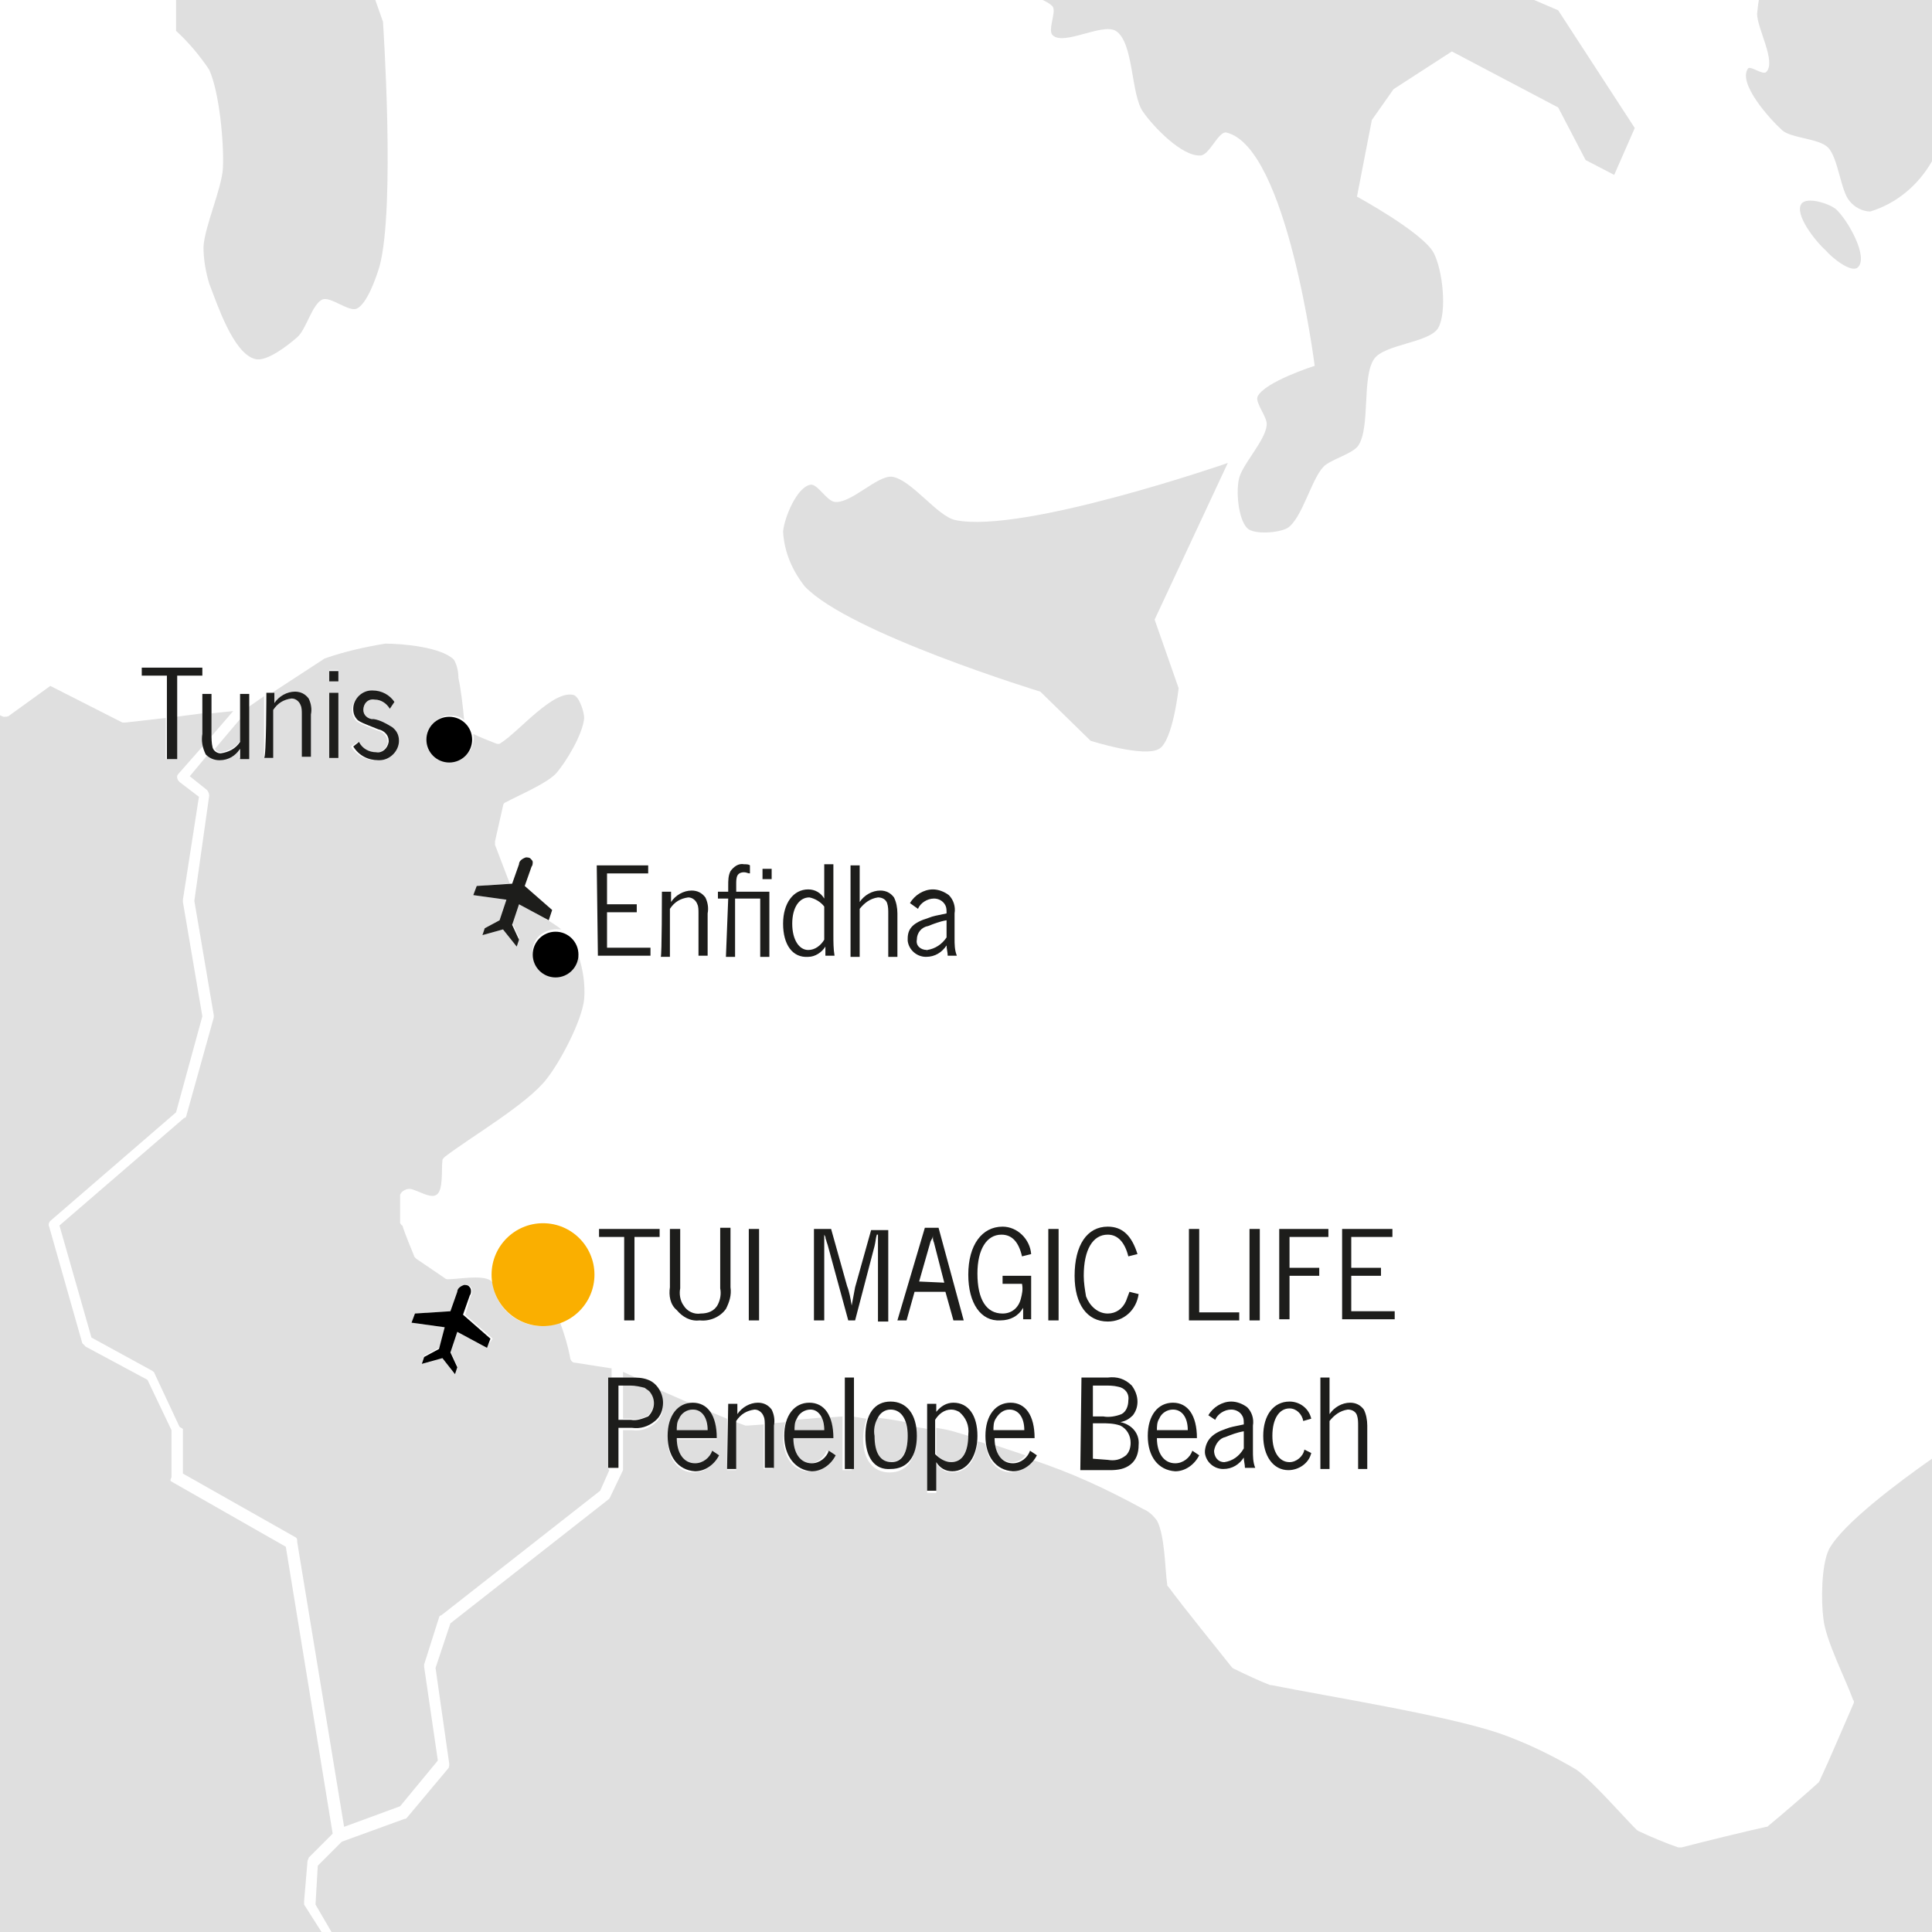
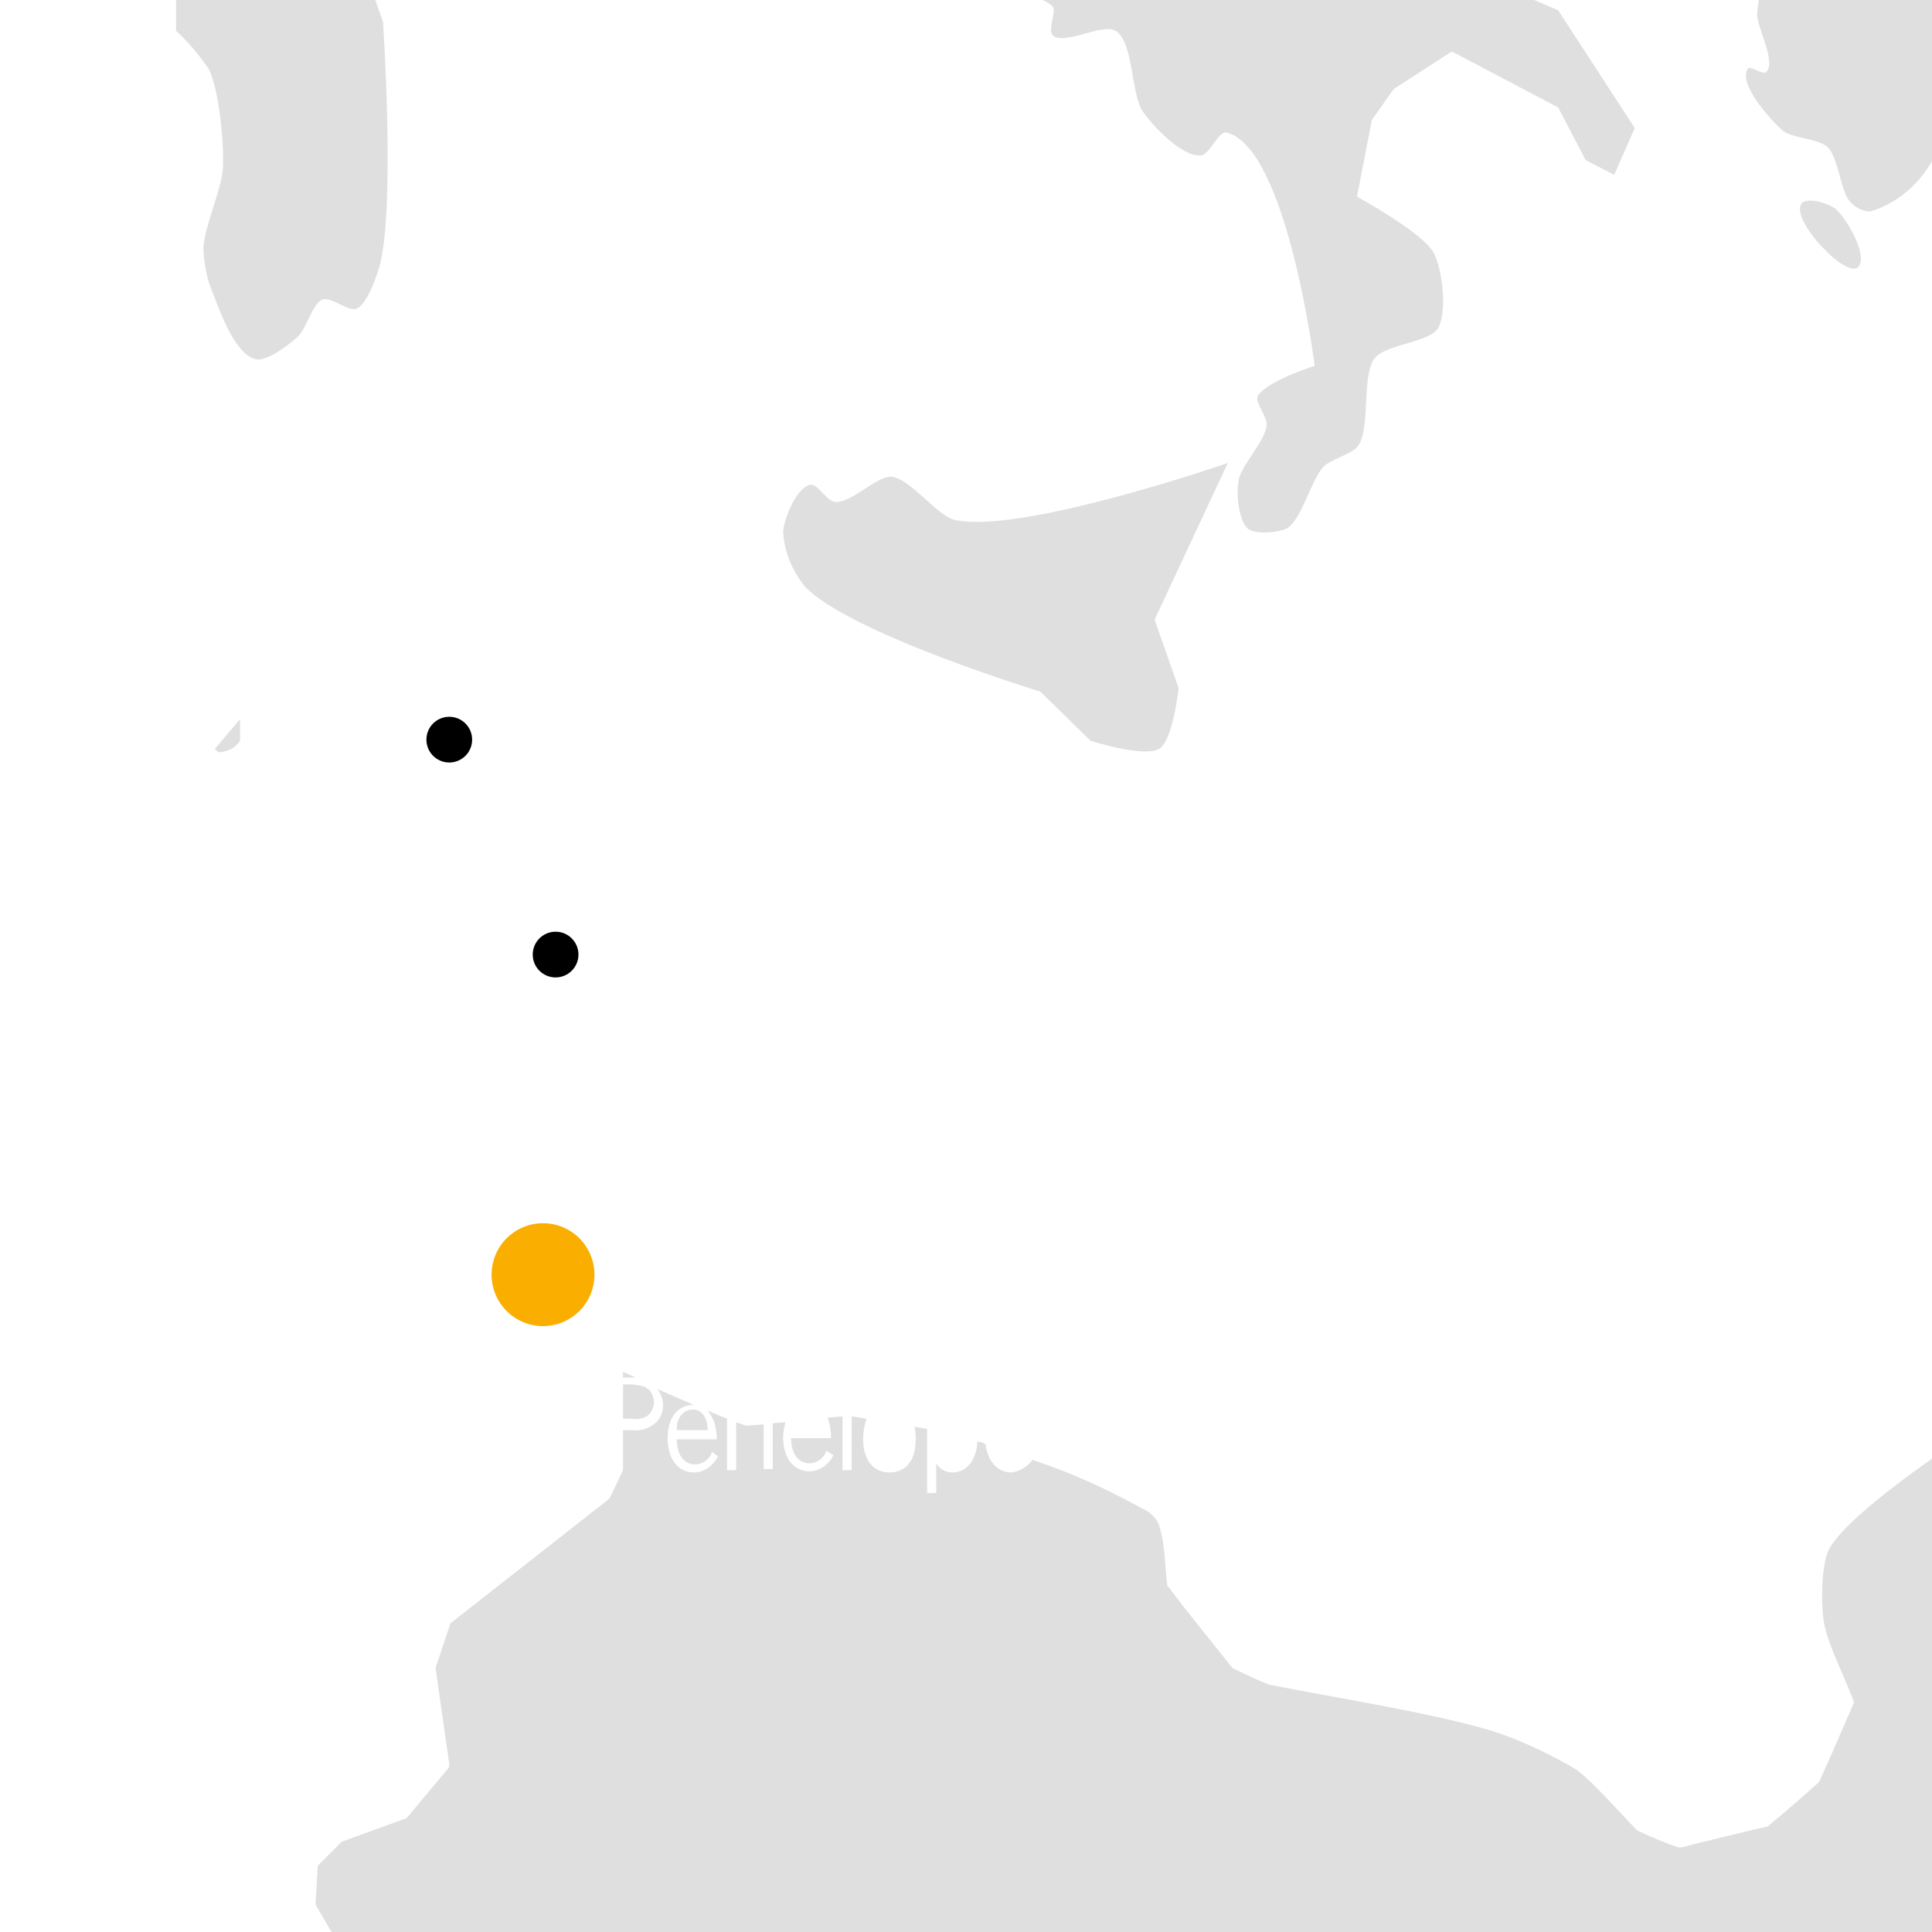
<svg xmlns="http://www.w3.org/2000/svg" version="1.1" id="Ebene_1" x="0px" y="0px" viewBox="0 0 169 169" style="enable-background:new 0 0 169 169;" xml:space="preserve">
  <style type="text/css">
	.st0{fill:#DFDFDF;}
	.st1{fill:#1D1D1B;}
	.st2{fill:#FAAF00;}
</style>
  <title>ML_Zielgebiete</title>
  <path class="st0" d="M162.5,23.4c1-0.9-0.9-4.2-1.9-5.1c-0.6-0.5-2.5-1.1-3-0.5c-0.7,0.9,1.2,3.3,2.1,4.1  C160.2,22.5,161.9,23.9,162.5,23.4L162.5,23.4z M107.4,40.5L101,54.2l2.1,6c0,0-0.5,4.6-1.7,5.3c-1.3,0.8-6-0.7-6-0.7L91,60.5  c0,0-16.7-5.1-20.6-9.2c-1.1-1.4-1.8-3-1.9-4.8c0.1-1.2,1.2-3.9,2.4-4.1c0.6-0.1,1.4,1.4,2.1,1.5c1.4,0.2,3.7-2.3,5-2.2  c1.7,0.2,4,3.5,5.6,3.8C89.5,46.7,107.4,40.5,107.4,40.5L107.4,40.5z M26.8-7.8L31-5.2l2.5,7.1c0,0,1.1,16.2-0.3,21.4  c-0.3,1-1.1,3.3-2,3.7c-0.7,0.3-2.3-1.1-3-0.8c-0.9,0.4-1.4,2.6-2.2,3.3c-0.8,0.7-2.7,2.2-3.7,1.9c-1.9-0.5-3.3-4.8-4-6.6  c-0.3-1-0.5-2.1-0.5-3.2c0.1-1.8,1.6-5.1,1.7-6.9c0.1-2.2-0.3-6.6-1.2-8.6c-0.8-1.2-1.8-2.4-2.9-3.4v-4.8l4.4,1.2L26.8-7.8z" />
  <path class="st0" d="M127.2-3H86.9l1.5,2.1c0,0,3.1,0.7,3.7,1.5c0.3,0.5-0.5,2.1,0,2.5c1,0.9,4.3-1.1,5.5-0.4c1.6,1,1.3,5.6,2.4,7.1  c0.9,1.3,3.4,3.9,5,3.8c0.8,0,1.6-2.2,2.3-2C112.6,12.9,115,32,115,32s-4.4,1.4-5,2.7c-0.2,0.6,0.9,1.8,0.8,2.5  c-0.1,1.3-2.1,3.4-2.4,4.6c-0.3,1.1-0.1,3.6,0.7,4.4c0.6,0.6,2.8,0.4,3.5,0c1.3-0.8,2.1-4.3,3.2-5.4c0.6-0.6,2.5-1.1,3-1.8  c1.1-1.6,0.3-6,1.4-7.6c0.9-1.3,4.8-1.4,5.6-2.7c0.8-1.4,0.4-5.1-0.4-6.6c-1-1.8-6.7-4.9-6.7-4.9l1.3-6.7l1.9-2.7l5.1-3.3l9.3,4.9  l2.4,4.6l2.5,1.3l1.8-4.1l-6.7-10.3L127.2-3z M169-2h-14.8c-0.2,1.1-0.4,2.1-0.5,3.2c0,1.3,1.7,4.2,0.8,5.1  c-0.3,0.3-1.4-0.6-1.6-0.3c-0.9,1.3,1.9,4.4,3,5.4c0.8,0.7,3.2,0.7,4,1.5c0.9,0.9,1.1,3.8,1.9,4.7c0.4,0.5,1.1,0.9,1.8,0.9  c2.3-0.7,4.2-2.3,5.4-4.4V-2z M19.3,65.8c0.7-0.1,1.3-0.4,1.7-1v-1.9l-2.2,2.6C18.9,65.7,19.1,65.8,19.3,65.8L19.3,65.8z" />
-   <path class="st0" d="M53.2,128.5v-8h0.3l0-0.8l-3.2-0.5c-0.2,0-0.3-0.1-0.4-0.3c-0.2-1.1-0.5-2.1-0.9-3.2c-2.3,0.9-4.9-0.3-5.7-2.6  c-0.1-0.3-0.2-0.6-0.2-0.9c-0.1-0.1-0.1-0.1-0.2-0.2c-0.8-0.5-2.8-0.1-3.7-0.1c-0.1,0-0.2,0-0.3-0.1l-2.5-1.7  c-0.1-0.1-0.2-0.2-0.2-0.3c0,0-0.8-1.9-1-2.6c-0.1,0-0.1-0.1-0.2-0.2v-2.5c0.1-0.2,0.2-0.3,0.4-0.4c0.2-0.1,0.3-0.1,0.5-0.1  c0.6,0.1,1.8,0.9,2.3,0.5c0.6-0.4,0.4-2.3,0.5-3c0-0.1,0.1-0.2,0.2-0.3c2.2-1.7,7.2-4.6,8.9-6.8c1.2-1.5,3.1-5.1,3.3-7  c0.1-1.3-0.1-2.6-0.5-3.8c-0.2,1.1-1.2,1.8-2.3,1.7c-1.1-0.2-1.8-1.2-1.7-2.3s1.2-1.8,2.3-1.7c0.1,0,0.1,0,0.2,0  c-1.1-0.9-2.9-1.7-3.8-2.3c0,0,0,0,0,0l-0.5,1.7l0.6,1.3l-0.2,0.6L44,81.3l-1.8,0.5l0.2-0.6l1.3-0.7l0.6-1.8l-2.9-0.4l0.3-0.8  l2.9-0.2l-1.3-3.4c0-0.1,0-0.2,0-0.3l0.7-3.1c0-0.1,0.1-0.3,0.2-0.3c1.1-0.6,3.5-1.6,4.4-2.5c0.9-1,2.4-3.5,2.5-4.9  c0-0.5-0.4-1.8-0.9-2c-1.8-0.5-4.8,3.2-6.4,4.2c-0.1,0.1-0.3,0.1-0.5,0c-0.5-0.2-1.3-0.5-1.9-0.8c0.2,1.1-0.5,2.1-1.6,2.3  c-1.1,0.2-2.1-0.5-2.3-1.6c-0.2-1.1,0.5-2.1,1.6-2.3c0.1,0,0.3,0,0.4,0c0.4,0,0.8,0.1,1.1,0.4c-0.1-1.2-0.3-2.8-0.5-3.7  c0-0.5-0.1-1.1-0.4-1.6c-1.1-1.1-4.5-1.4-6-1.4c-1.8,0.3-3.6,0.7-5.3,1.3l-4.6,3H24v0.9c0.4-0.6,1.1-1,1.8-1c0.5,0,0.9,0.2,1.2,0.6  c0.2,0.4,0.3,0.9,0.2,1.4v3.7h-0.8v-3.7c0-0.3,0-0.6-0.1-0.8c-0.1-0.3-0.4-0.6-0.8-0.6c-0.7,0.1-1.2,0.4-1.6,1v4.2h-0.8v-5.4  l-1.3,0.9L21.7,62v4.3h-0.8v-0.9c-0.4,0.6-1,1-1.8,1c-0.4,0-0.7-0.1-1-0.3l-1.5,1.8l1.5,1.2c0.1,0.1,0.2,0.3,0.2,0.5L17,78.8l1.7,10  c0,0.1,0,0.1,0,0.2l-2.4,8.6c0,0.1-0.1,0.2-0.2,0.2l-10.9,9.4L8,117l5.3,2.9c0.1,0.1,0.2,0.1,0.2,0.2l2.2,4.7  c0.1,0.1,0.2,0.1,0.3,0.2v3.9l9.9,5.6c0.1,0.1,0.1,0.2,0.1,0.4l4.1,24.9L35,158l3.3-4l-1.2-8.2c0-0.1,0-0.2,0-0.2l1.3-4.1  c0-0.1,0.1-0.2,0.2-0.2l13.9-10.9l0.8-1.8L53.2,128.5L53.2,128.5z M29.6,66.3h-0.8v-5.7h0.8V66.3L29.6,66.3z M29.6,59.5h-0.8v-0.9  h0.8V59.5L29.6,59.5z M32.9,66.5c-0.9,0-1.7-0.4-2.2-1.2l0.6-0.4c0.3,0.6,0.9,0.9,1.5,0.9c0.5,0.1,1-0.3,1.1-0.8c0,0,0-0.1,0-0.1  c0-0.5-0.4-0.9-0.9-1c-1.5-0.6-1.5-0.6-1.8-0.8c-0.3-0.3-0.4-0.6-0.4-1c0-0.9,0.8-1.6,1.6-1.6c0,0,0.1,0,0.1,0c0.8,0,1.5,0.4,1.9,1  L34.1,62c-0.3-0.5-0.8-0.8-1.3-0.8c-0.5-0.1-0.9,0.2-1,0.7c-0.1,0.5,0.2,0.9,0.7,1c0.1,0,0.1,0,0.2,0c0.6,0.1,1.1,0.4,1.6,0.7  c0.4,0.3,0.6,0.7,0.6,1.2c0,0.9-0.8,1.7-1.7,1.7C33,66.5,33,66.5,32.9,66.5L32.9,66.5z M42.6,117.8l-2.6-1.4l-0.6,1.8l0.6,1.3  l-0.2,0.6l-1.1-1.4l-1.8,0.5l0.2-0.6l1.3-0.7l0.6-1.8l-2.9-0.4l0.3-0.8l3.1-0.2l0.6-1.7c0-0.3,0.3-0.5,0.6-0.6c0.1,0,0.3,0,0.4,0.1  c0.1,0.1,0.2,0.2,0.2,0.4c0,0.1,0,0.3-0.1,0.4l-0.5,1.7l2.4,2.1L42.6,117.8z M18.5,64.2l0,0.2l1.9-2.2l-1.9,0.2L18.5,64.2L18.5,64.2  z" />
-   <path class="st0" d="M26.6,166.3l0.3-3.5c0-0.1,0.1-0.2,0.1-0.3l2.1-2.1L25,135.3l-10-5.7c-0.2-0.1,0-0.3,0-0.4v-4.1l-2.1-4.4  l-5.4-2.9c-0.1-0.1-0.2-0.2-0.3-0.3l-2.9-10.2c-0.1-0.2,0-0.4,0.1-0.5l11-9.5l2.3-8.4l-1.7-10c0-0.1,0-0.1,0-0.2l1.4-9l-1.7-1.3  c-0.2-0.2-0.3-0.5-0.1-0.7c0,0,0,0,0,0l2.2-2.5c0-0.3-0.1-0.7-0.1-1v-1.8l-2.3,0.3v3.7h-0.9v-3.6L11,63.2c-0.1,0-0.2,0-0.3,0L4.4,60  l-3.6,2.6c-0.1,0.1-0.3,0.1-0.5,0.1L-2,61.7V171h31.4l-2.8-4.4C26.6,166.5,26.6,166.4,26.6,166.3L26.6,166.3z M83.2,127.9  c0.9,0,1.5-0.9,1.5-2.3c-0.3-0.1-0.7-0.2-1-0.3c-0.6-0.2-1.2-0.3-1.8-0.4v2.3C82.2,127.6,82.7,127.9,83.2,127.9L83.2,127.9z   M88.5,127.9c0.5,0,0.9-0.2,1.2-0.6c-0.9-0.3-1.8-0.6-2.7-0.9C87,127.2,87.7,127.9,88.5,127.9z M69.4,125.1h2.7  c0-0.4-0.1-0.7-0.2-1.1l-2.3,0.2C69.5,124.5,69.4,124.8,69.4,125.1L69.4,125.1z M76.4,125.6c0,1.5,0.5,2.3,1.5,2.3  c0.9,0,1.5-0.8,1.5-2.3c0-0.4-0.1-0.8-0.2-1.2c-0.9-0.2-1.8-0.3-2.5-0.4C76.5,124.5,76.4,125.1,76.4,125.6L76.4,125.6z" />
  <path class="st0" d="M160,135.5c-0.7,1.4-0.7,4.6-0.5,6.1c0.2,1.9,2,5.4,2.6,7.1c0.1,0.1,0.1,0.2,0,0.4c-0.7,1.6-2.1,4.9-2.9,6.6  c0,0.1-0.1,0.1-0.1,0.2c-1.1,1-3.3,2.9-4.4,3.8c-0.1,0.1-0.1,0.1-0.2,0.1c-1.8,0.4-5.5,1.3-7.4,1.8c-0.1,0-0.2,0-0.3,0  c-0.9-0.3-2.6-1-3.4-1.4c-0.1,0-0.1-0.1-0.2-0.1c-1.3-1.3-3.8-4.2-5.3-5.3c-2.2-1.3-4.5-2.4-6.8-3.2c-4.8-1.6-14.9-3.2-19.9-4.2  c0,0-0.1,0-0.1,0c-0.8-0.3-2.3-1-3.1-1.4c-0.1,0-0.1-0.1-0.2-0.1c-1.9-2.4-3.8-4.7-5.6-7.1c-0.1-0.1-0.1-0.1-0.1-0.2  c-0.2-1.4-0.2-4.3-0.9-5.6c-0.3-0.4-0.7-0.8-1.2-1c-3.1-1.7-6.3-3.2-9.7-4.3c-0.4,0.6-1.1,1-1.8,1.1c-1.3,0-2.1-1-2.3-2.5  c-0.2-0.1-0.5-0.2-0.7-0.2c-0.1,1.6-0.9,2.7-2.2,2.7c-0.6,0-1.1-0.3-1.4-0.8v2.6h-0.8v-5.6c-0.3-0.1-0.7-0.1-1.1-0.2  c0.1,0.4,0.1,0.8,0.1,1.1c0,1.8-0.8,2.9-2.3,2.9c-1.4,0-2.3-1.1-2.3-2.9c0-0.6,0.1-1.2,0.3-1.8c-0.7-0.1-1.2-0.2-1.2-0.2l-0.1,0v4.7  h-0.8v-4.7l-1.3,0.1c0.2,0.6,0.3,1.2,0.3,1.8h-3.5c0,1.3,0.6,2.2,1.6,2.2c0.7,0,1.3-0.5,1.5-1.1l0.6,0.4c-0.4,0.8-1.2,1.4-2.1,1.4  c-1.4,0-2.3-1.2-2.3-3c0-0.4,0.1-0.8,0.2-1.3l-1.1,0.1c0,0.1,0,0.2,0,0.3v3.7h-0.8v-3.7c0-0.1,0-0.1,0-0.2l-1.4,0.1  c-0.1,0-0.2,0-0.2,0l-0.8-0.3v4.2h-0.8v-4.5l-1.7-0.7c0.6,0.7,0.8,1.6,0.8,2.5h-3.5c0,1.3,0.6,2.2,1.6,2.2c0.7,0,1.3-0.5,1.5-1.1  l0.5,0.4c-0.4,0.8-1.2,1.4-2.1,1.4c-1.4,0-2.3-1.2-2.3-3c0-1.8,0.9-2.9,2.2-2.9c0,0,0.1,0,0.1,0l-3.2-1.4c0.3,0.4,0.5,0.9,0.5,1.4  c0,0.6-0.2,1.2-0.7,1.6c-0.6,0.5-1.3,0.7-2,0.6h-0.8l0,3.3c0,0.1,0,0.2,0,0.2l-1.1,2.3c0,0.1-0.1,0.1-0.1,0.2l-13.9,10.9l-1.3,3.9  l1.2,8.4c0,0.1,0,0.3-0.1,0.4l-3.6,4.3c-0.1,0.1-0.1,0.1-0.2,0.1l-5.5,2l-2.1,2.1l-0.2,3.4l2.1,3.6H169v-42.6  C166,129.7,161.2,133.3,160,135.5L160,135.5z M54.5,120.5h0.7c0.1,0,0.3,0,0.4,0l-1.1-0.5L54.5,120.5z" />
  <path class="st0" d="M56.7,123.8c0.6-0.6,0.7-1.5,0.1-2.2c-0.1-0.1-0.3-0.2-0.4-0.3c-0.4-0.1-0.8-0.2-1.3-0.2h-0.6l0,3h0.7  C55.7,124.2,56.3,124.1,56.7,123.8L56.7,123.8z M59.4,124.1c-0.2,0.3-0.2,0.7-0.2,1h2.7c0-1.1-0.5-1.8-1.3-1.8  C60.1,123.3,59.6,123.6,59.4,124.1L59.4,124.1z" />
-   <path class="st1" d="M14.6,59.1h-2.2v-0.7h5.3v0.7h-2.2v7.3h-0.9V59.1z M17.7,64.2v-3.5h0.8v3.5c0,0.4,0,0.8,0.1,1.2  c0.1,0.3,0.4,0.5,0.7,0.5c0.7-0.1,1.3-0.4,1.7-1v-4.2h0.8v5.7H21v-0.9c-0.4,0.6-1,1-1.8,1c-0.5,0-0.9-0.2-1.2-0.5  C17.7,65.4,17.6,64.8,17.7,64.2L17.7,64.2z M23.3,60.6H24v0.9c0.4-0.6,1.1-1,1.8-1c0.5,0,0.9,0.2,1.2,0.6c0.2,0.4,0.3,0.9,0.2,1.4  v3.7h-0.8v-3.7c0-0.3,0-0.6-0.1-0.8c-0.1-0.3-0.4-0.6-0.8-0.6c-0.7,0.1-1.2,0.4-1.6,1v4.2h-0.8C23.3,66.3,23.3,60.6,23.3,60.6z   M28.8,58.7h0.8v0.9h-0.8V58.7z M28.8,60.6h0.8v5.7h-0.8V60.6L28.8,60.6z M31.4,64.9c0.3,0.6,0.9,0.9,1.5,0.9c0.5,0.1,1-0.3,1.1-0.9  c0,0,0,0,0-0.1c0-0.5-0.4-0.9-0.9-1c-1.5-0.6-1.5-0.6-1.8-0.8c-0.3-0.3-0.4-0.6-0.4-1c0-0.9,0.8-1.6,1.6-1.6c0,0,0.1,0,0.1,0  c0.8,0,1.5,0.4,1.9,1L34.1,62c-0.3-0.5-0.8-0.8-1.3-0.8c-0.5-0.1-0.9,0.2-1,0.7c-0.1,0.5,0.2,0.9,0.7,1c0.1,0,0.1,0,0.2,0  c0.6,0.1,1.1,0.4,1.6,0.7c0.4,0.3,0.6,0.7,0.6,1.2c0,0.9-0.8,1.7-1.7,1.7c0,0-0.1,0-0.1,0c-0.9,0-1.7-0.4-2.2-1.2L31.4,64.9z   M52.2,75.7h4.5v0.7h-3.6v2.7h2.6v0.7h-2.6v3.1h3.8v0.7h-4.6L52.2,75.7L52.2,75.7z M57.9,78h0.8v0.9c0.4-0.6,1.1-1,1.8-1  c0.5,0,0.9,0.2,1.2,0.6c0.2,0.4,0.3,0.9,0.2,1.4v3.7h-0.8v-3.7c0-0.3,0-0.6-0.1-0.8c-0.1-0.3-0.4-0.6-0.8-0.6  c-0.7,0.1-1.2,0.4-1.6,1v4.2h-0.8C57.9,83.7,57.9,78,57.9,78z M63.7,78.6h-0.9V78h0.9v-0.5c0-0.5,0-0.9,0.2-1.3  c0.3-0.4,0.7-0.7,1.2-0.6c0.2,0,0.4,0,0.5,0.1v0.7c-0.2,0-0.3-0.1-0.5-0.1c-0.3,0-0.5,0.1-0.6,0.3c-0.1,0.2-0.1,0.5-0.1,0.7V78h2.9  v5.7h-0.8v-5.1h-2.2v5.1h-0.8L63.7,78.6L63.7,78.6z M66.7,76h0.8v0.9h-0.8V76z M68.5,80.8c0-1.8,0.9-3,2.2-3c0.6,0,1.1,0.3,1.4,0.8  v-3h0.8v6.2c0,0.6,0,1.2,0.1,1.8h-0.8c0-0.1,0-0.1,0-0.3c0-0.1,0-0.2,0-0.3l0-0.2c-0.3,0.5-0.9,0.9-1.5,0.9  C69.3,83.8,68.5,82.6,68.5,80.8L68.5,80.8z M72.1,82.2v-2.9c-0.3-0.4-0.8-0.7-1.3-0.8c-0.9,0-1.5,0.9-1.5,2.3c0,1.4,0.6,2.3,1.4,2.3  C71.3,83.1,71.8,82.7,72.1,82.2L72.1,82.2z M74.4,75.7h0.8v3.2c0.4-0.6,1.1-1,1.8-1c0.5,0,0.9,0.2,1.2,0.6c0.2,0.4,0.3,0.9,0.3,1.4  v3.8h-0.8v-3.8c0-0.3,0-0.6-0.1-0.9c-0.1-0.3-0.4-0.5-0.8-0.5c-0.7,0.1-1.2,0.5-1.6,1v4.2h-0.8L74.4,75.7L74.4,75.7z M81.2,80.3  c0.5-0.2,0.7-0.2,1.6-0.4c0-0.3,0-0.5-0.1-0.7c-0.2-0.4-0.6-0.6-1-0.6c-0.6,0-1.2,0.4-1.4,0.9L79.6,79c0.4-0.7,1.2-1.2,2-1.2  c0.5,0,1,0.2,1.4,0.5c0.4,0.4,0.6,1,0.5,1.6v2.2c0,0.5,0,1,0.2,1.5h-0.8c0-0.3-0.1-0.6-0.1-0.9c-0.4,0.6-1,1-1.8,1  c-0.8,0-1.5-0.6-1.6-1.4c0-0.1,0-0.1,0-0.2C79.4,81.2,79.9,80.7,81.2,80.3L81.2,80.3z M81.1,83.1c0.7-0.1,1.3-0.5,1.7-1.1v-1.5  c-0.6,0.1-1.1,0.3-1.6,0.5c-0.6,0.1-1,0.6-1,1.2C80.1,82.7,80.5,83.1,81.1,83.1C81,83.2,81.1,83.2,81.1,83.1L81.1,83.1z M44.3,78.7  l-2.9-0.4l0.3-0.8l3.1-0.2l0.6-1.7c0-0.3,0.3-0.5,0.6-0.6c0.1,0,0.3,0,0.4,0.1c0.1,0.1,0.2,0.2,0.2,0.3c0,0.1,0,0.3-0.1,0.4  l-0.6,1.7l2.4,2.1L48,80.5l-2.6-1.4l-0.6,1.8l0.6,1.3l-0.2,0.6L44,81.3l-1.8,0.5l0.2-0.6l1.3-0.7L44.3,78.7z" />
-   <path d="M38.9,116.1l-2.9-0.4l0.3-0.8l3.1-0.2l0.6-1.7c0-0.3,0.3-0.5,0.6-0.6c0.1,0,0.3,0,0.4,0.1c0.1,0.1,0.2,0.2,0.2,0.4  c0,0.1,0,0.3-0.1,0.4l-0.6,1.7l2.4,2.1l-0.3,0.8l-2.6-1.4l-0.6,1.8l0.6,1.3l-0.2,0.6l-1.1-1.4l-1.8,0.5l0.2-0.6l1.3-0.7L38.9,116.1z  " />
  <circle class="st2" cx="47.5" cy="111.5" r="4.5" />
  <circle cx="39.3" cy="64.7" r="2" />
  <circle cx="48.6" cy="83.5" r="2" />
-   <path class="st1" d="M54.6,108.2h-2.2v-0.7h5.3v0.7h-2.2v7.3h-0.9V108.2z M58.6,112.6v-5.1h0.9v5.2c-0.1,0.5,0,1.1,0.3,1.5  c0.3,0.5,0.9,0.8,1.5,0.7c0.6,0,1.2-0.2,1.5-0.8c0.2-0.4,0.3-0.9,0.2-1.4v-5.3h0.9v5.2c0.1,0.7-0.1,1.3-0.4,1.9  c-0.5,0.7-1.4,1.1-2.3,1c-0.8,0.1-1.5-0.3-2-0.9C58.6,114.1,58.5,113.3,58.6,112.6L58.6,112.6z M65.5,107.5h0.9v8h-0.9V107.5z   M71.2,107.5h1.5l1.4,5c0.2,0.5,0.3,1.1,0.4,1.7c0.1-0.5,0.2-1.1,0.3-1.6l1.4-5h1.5v8h-0.9V108h-0.1c-0.1,0.3-0.1,0.6-0.2,1  l-1.7,6.5h-0.6l-1.8-6.6l-0.1-0.3c0-0.1-0.1-0.2-0.1-0.4l-0.1-0.2c0,0.1,0,0.2,0,0.3l0,0.3c0,0.2,0,0.3,0,0.4v6.5h-0.9L71.2,107.5  L71.2,107.5z M80.9,107.4h1.2l2.2,8.1h-0.9l-0.7-2.5h-2.7l-0.7,2.5h-0.8L80.9,107.4z M82.6,112.2l-0.9-3.5c-0.1-0.2-0.1-0.4-0.1-0.7  c0,0.1,0,0.3-0.1,0.4l-0.1,0.2l-1,3.5L82.6,112.2L82.6,112.2z M84.7,111.5c0-2.6,1.2-4.2,3-4.2c1.3,0,2.4,1.1,2.5,2.4l-0.8,0.2  c-0.3-1.3-0.9-1.9-1.8-1.9c-1.3,0-2.1,1.3-2.1,3.4c0,2.3,0.8,3.5,2.2,3.5c0.8,0,1.4-0.5,1.6-1.3c0.1-0.4,0.2-0.8,0.1-1.3h-1.7v-0.7  h2.5v3.8h-0.7v-1c-0.4,0.7-1.1,1.1-2,1.1C85.8,115.6,84.7,114,84.7,111.5L84.7,111.5z M91.7,107.5h0.9v8h-0.9L91.7,107.5L91.7,107.5  z M96.9,114.9c0.7,0,1.3-0.4,1.6-1.1c0.1-0.3,0.2-0.5,0.3-0.8l0.8,0.2c-0.2,1.4-1.3,2.4-2.7,2.4c-1.8,0-2.9-1.5-2.9-4  c0-2.7,1.1-4.3,2.9-4.3c1.3,0,2.1,0.8,2.6,2.4l-0.8,0.2c-0.3-1.2-0.9-1.9-1.8-1.9c-1.3,0-2.1,1.3-2.1,3.6c0,0.6,0.1,1.2,0.2,1.8  C95.3,114.2,96,114.9,96.9,114.9L96.9,114.9z M104,107.5h0.9v7.3h3.5v0.7H104L104,107.5L104,107.5z M109.3,107.5h0.9v8h-0.9  L109.3,107.5L109.3,107.5z M111.9,107.5h4.3v0.7h-3.4v2.7h2.6v0.7h-2.6v3.8h-0.9L111.9,107.5L111.9,107.5z M117.4,107.5h4.4v0.7  h-3.6v2.7h2.6v0.7h-2.6v3.1h3.8v0.7h-4.6L117.4,107.5L117.4,107.5z M53.2,120.5h2c0.5,0,1,0,1.5,0.2c0.8,0.3,1.3,1.2,1.3,2  c0,0.6-0.2,1.2-0.7,1.6c-0.6,0.5-1.3,0.7-2,0.6h-1.2v3.5h-0.9L53.2,120.5L53.2,120.5z M55.2,124.2c0.5,0.1,1-0.1,1.5-0.3  c0.6-0.6,0.7-1.5,0.1-2.2c-0.1-0.1-0.3-0.2-0.4-0.3c-0.4-0.1-0.8-0.2-1.3-0.2h-1v3L55.2,124.2L55.2,124.2z M58.4,125.6  c0-1.8,0.9-2.9,2.2-2.9c1.3,0,2.1,1.1,2.1,3.1h-3.5c0,1.3,0.6,2.2,1.6,2.2c0.7,0,1.3-0.5,1.5-1.1l0.6,0.4c-0.4,0.8-1.2,1.4-2.1,1.4  C59.3,128.6,58.4,127.4,58.4,125.6L58.4,125.6z M61.9,125.1c0-1.1-0.5-1.8-1.3-1.8c-0.5,0-1,0.3-1.2,0.8c-0.2,0.3-0.2,0.7-0.2,1  L61.9,125.1L61.9,125.1z M63.7,122.8h0.8v0.9c0.4-0.6,1.1-1,1.8-1c0.5,0,0.9,0.2,1.2,0.6c0.2,0.4,0.3,0.9,0.2,1.4v3.7h-0.8v-3.7  c0-0.3,0-0.6-0.1-0.8c-0.1-0.3-0.4-0.6-0.8-0.6c-0.7,0.1-1.2,0.4-1.6,1v4.2h-0.8L63.7,122.8L63.7,122.8z M68.6,125.6  c0-1.8,0.9-2.9,2.2-2.9c1.3,0,2.1,1.1,2.1,3.1h-3.5c0,1.3,0.6,2.2,1.6,2.2c0.7,0,1.3-0.5,1.5-1.1l0.6,0.4c-0.4,0.8-1.2,1.4-2.1,1.4  C69.6,128.6,68.6,127.4,68.6,125.6L68.6,125.6z M72.1,125.1c0-1.1-0.5-1.8-1.2-1.8c-0.5,0-1,0.3-1.2,0.8c-0.2,0.3-0.2,0.7-0.2,1  L72.1,125.1L72.1,125.1z M73.9,120.5h0.8v8h-0.8V120.5z M75.7,125.6c0-1.9,0.8-3,2.2-3c1.4,0,2.3,1.1,2.3,3c0,1.8-0.8,2.9-2.3,2.9  C76.5,128.6,75.7,127.5,75.7,125.6L75.7,125.6z M79.4,125.6c0-1.5-0.6-2.3-1.5-2.3c-0.5,0-0.9,0.3-1.1,0.7c-0.3,0.5-0.4,1.1-0.3,1.6  c0,1.5,0.5,2.3,1.5,2.3C78.9,127.9,79.4,127.1,79.4,125.6L79.4,125.6z M81.9,130.4h-0.8v-7.6h0.8v0.7c0.4-0.5,0.9-0.8,1.5-0.8  c1.3,0,2.1,1.1,2.1,2.9c0,1.8-0.9,3.1-2.2,3.1c-0.6,0-1.1-0.3-1.4-0.8L81.9,130.4L81.9,130.4z M83.2,127.9c1,0,1.5-0.9,1.5-2.4  c0.1-0.8-0.2-1.5-0.8-2c-0.2-0.1-0.4-0.2-0.7-0.2c-0.6,0-1.1,0.4-1.4,0.9v3C82.2,127.6,82.7,127.9,83.2,127.9L83.2,127.9z   M86.2,125.6c0-1.8,0.9-2.9,2.2-2.9c1.3,0,2.1,1.1,2.1,3.1H87c0,1.3,0.6,2.2,1.6,2.2c0.7,0,1.3-0.5,1.5-1.1l0.6,0.4  c-0.4,0.8-1.2,1.4-2.1,1.4C87.1,128.6,86.2,127.4,86.2,125.6L86.2,125.6z M89.6,125.1c0-1.1-0.5-1.8-1.3-1.8c-0.5,0-0.9,0.3-1.2,0.8  c-0.2,0.3-0.2,0.7-0.2,1L89.6,125.1L89.6,125.1z M94.6,120.5h2.3c0.8-0.1,1.5,0.1,2.1,0.7c0.3,0.4,0.5,0.9,0.5,1.4  c0,0.4-0.1,0.8-0.4,1.2c-0.3,0.3-0.6,0.5-1.1,0.6c1,0.2,1.7,1,1.6,2c0,0.7-0.2,1.3-0.7,1.7c-0.5,0.4-1.1,0.5-1.8,0.5h-2.6  L94.6,120.5L94.6,120.5z M96.5,123.9c0.5,0.1,1.1,0,1.6-0.2c0.4-0.2,0.6-0.7,0.6-1.2c0.1-0.6-0.3-1.1-0.9-1.2  c-0.4-0.1-0.8-0.1-1.2-0.1h-1v2.7L96.5,123.9L96.5,123.9z M96.9,127.7c0.6,0.1,1.1,0,1.6-0.4c0.3-0.3,0.4-0.7,0.4-1.1  c0-0.6-0.3-1.2-0.9-1.5c-0.6-0.2-1.1-0.2-1.7-0.2h-0.7v3.1L96.9,127.7L96.9,127.7z M100.4,125.6c0-1.8,0.9-2.9,2.2-2.9  c1.3,0,2.1,1.1,2.1,3.1h-3.5c0,1.3,0.6,2.2,1.6,2.2c0.7,0,1.3-0.5,1.5-1.1l0.6,0.4c-0.4,0.8-1.2,1.4-2.1,1.4  C101.3,128.6,100.4,127.4,100.4,125.6L100.4,125.6z M103.9,125.1c0-1.1-0.5-1.8-1.3-1.8c-0.5,0-1,0.3-1.2,0.8  c-0.2,0.3-0.2,0.7-0.2,1L103.9,125.1L103.9,125.1z M107.2,125c0.5-0.2,0.7-0.2,1.6-0.4c0-0.3,0-0.5-0.1-0.7c-0.2-0.4-0.6-0.6-1-0.6  c-0.6,0-1.2,0.4-1.4,0.9l-0.6-0.4c0.4-0.7,1.2-1.2,2-1.2c0.5,0,1,0.2,1.4,0.5c0.4,0.4,0.6,1,0.5,1.6v2.2c0,0.5,0,1,0.2,1.5h-0.9  c0-0.3-0.1-0.6-0.1-0.9c-0.4,0.6-1,1-1.8,1c-0.8,0-1.5-0.6-1.6-1.4c0-0.1,0-0.1,0-0.2C105.5,126,106,125.4,107.2,125L107.2,125z   M107.1,127.9c0.7-0.1,1.3-0.5,1.7-1.2v-1.5c-0.6,0.1-1.1,0.3-1.6,0.5c-0.5,0.1-0.9,0.6-1,1.2C106.2,127.4,106.5,127.9,107.1,127.9  C107.1,127.9,107.1,127.9,107.1,127.9L107.1,127.9z M110.5,125.6c0-1.8,0.9-3,2.3-3c0.9,0,1.7,0.6,1.9,1.5l-0.7,0.2  c-0.1-0.6-0.6-1.1-1.2-1.1c-0.9,0-1.5,0.9-1.5,2.4c0,1.4,0.6,2.3,1.5,2.3c0.6,0,1.2-0.5,1.3-1.1l0.6,0.3c-0.2,0.9-1.1,1.5-2,1.5  C111.4,128.6,110.5,127.4,110.5,125.6L110.5,125.6z M115.5,120.5h0.8v3.2c0.4-0.6,1.1-1,1.8-1c0.5,0,0.9,0.2,1.2,0.6  c0.2,0.4,0.3,0.9,0.3,1.4v3.8h-0.8v-3.8c0-0.3,0-0.6-0.1-0.9c-0.1-0.3-0.4-0.5-0.8-0.5c-0.7,0.1-1.2,0.5-1.6,1v4.2h-0.8L115.5,120.5  L115.5,120.5z" />
</svg>